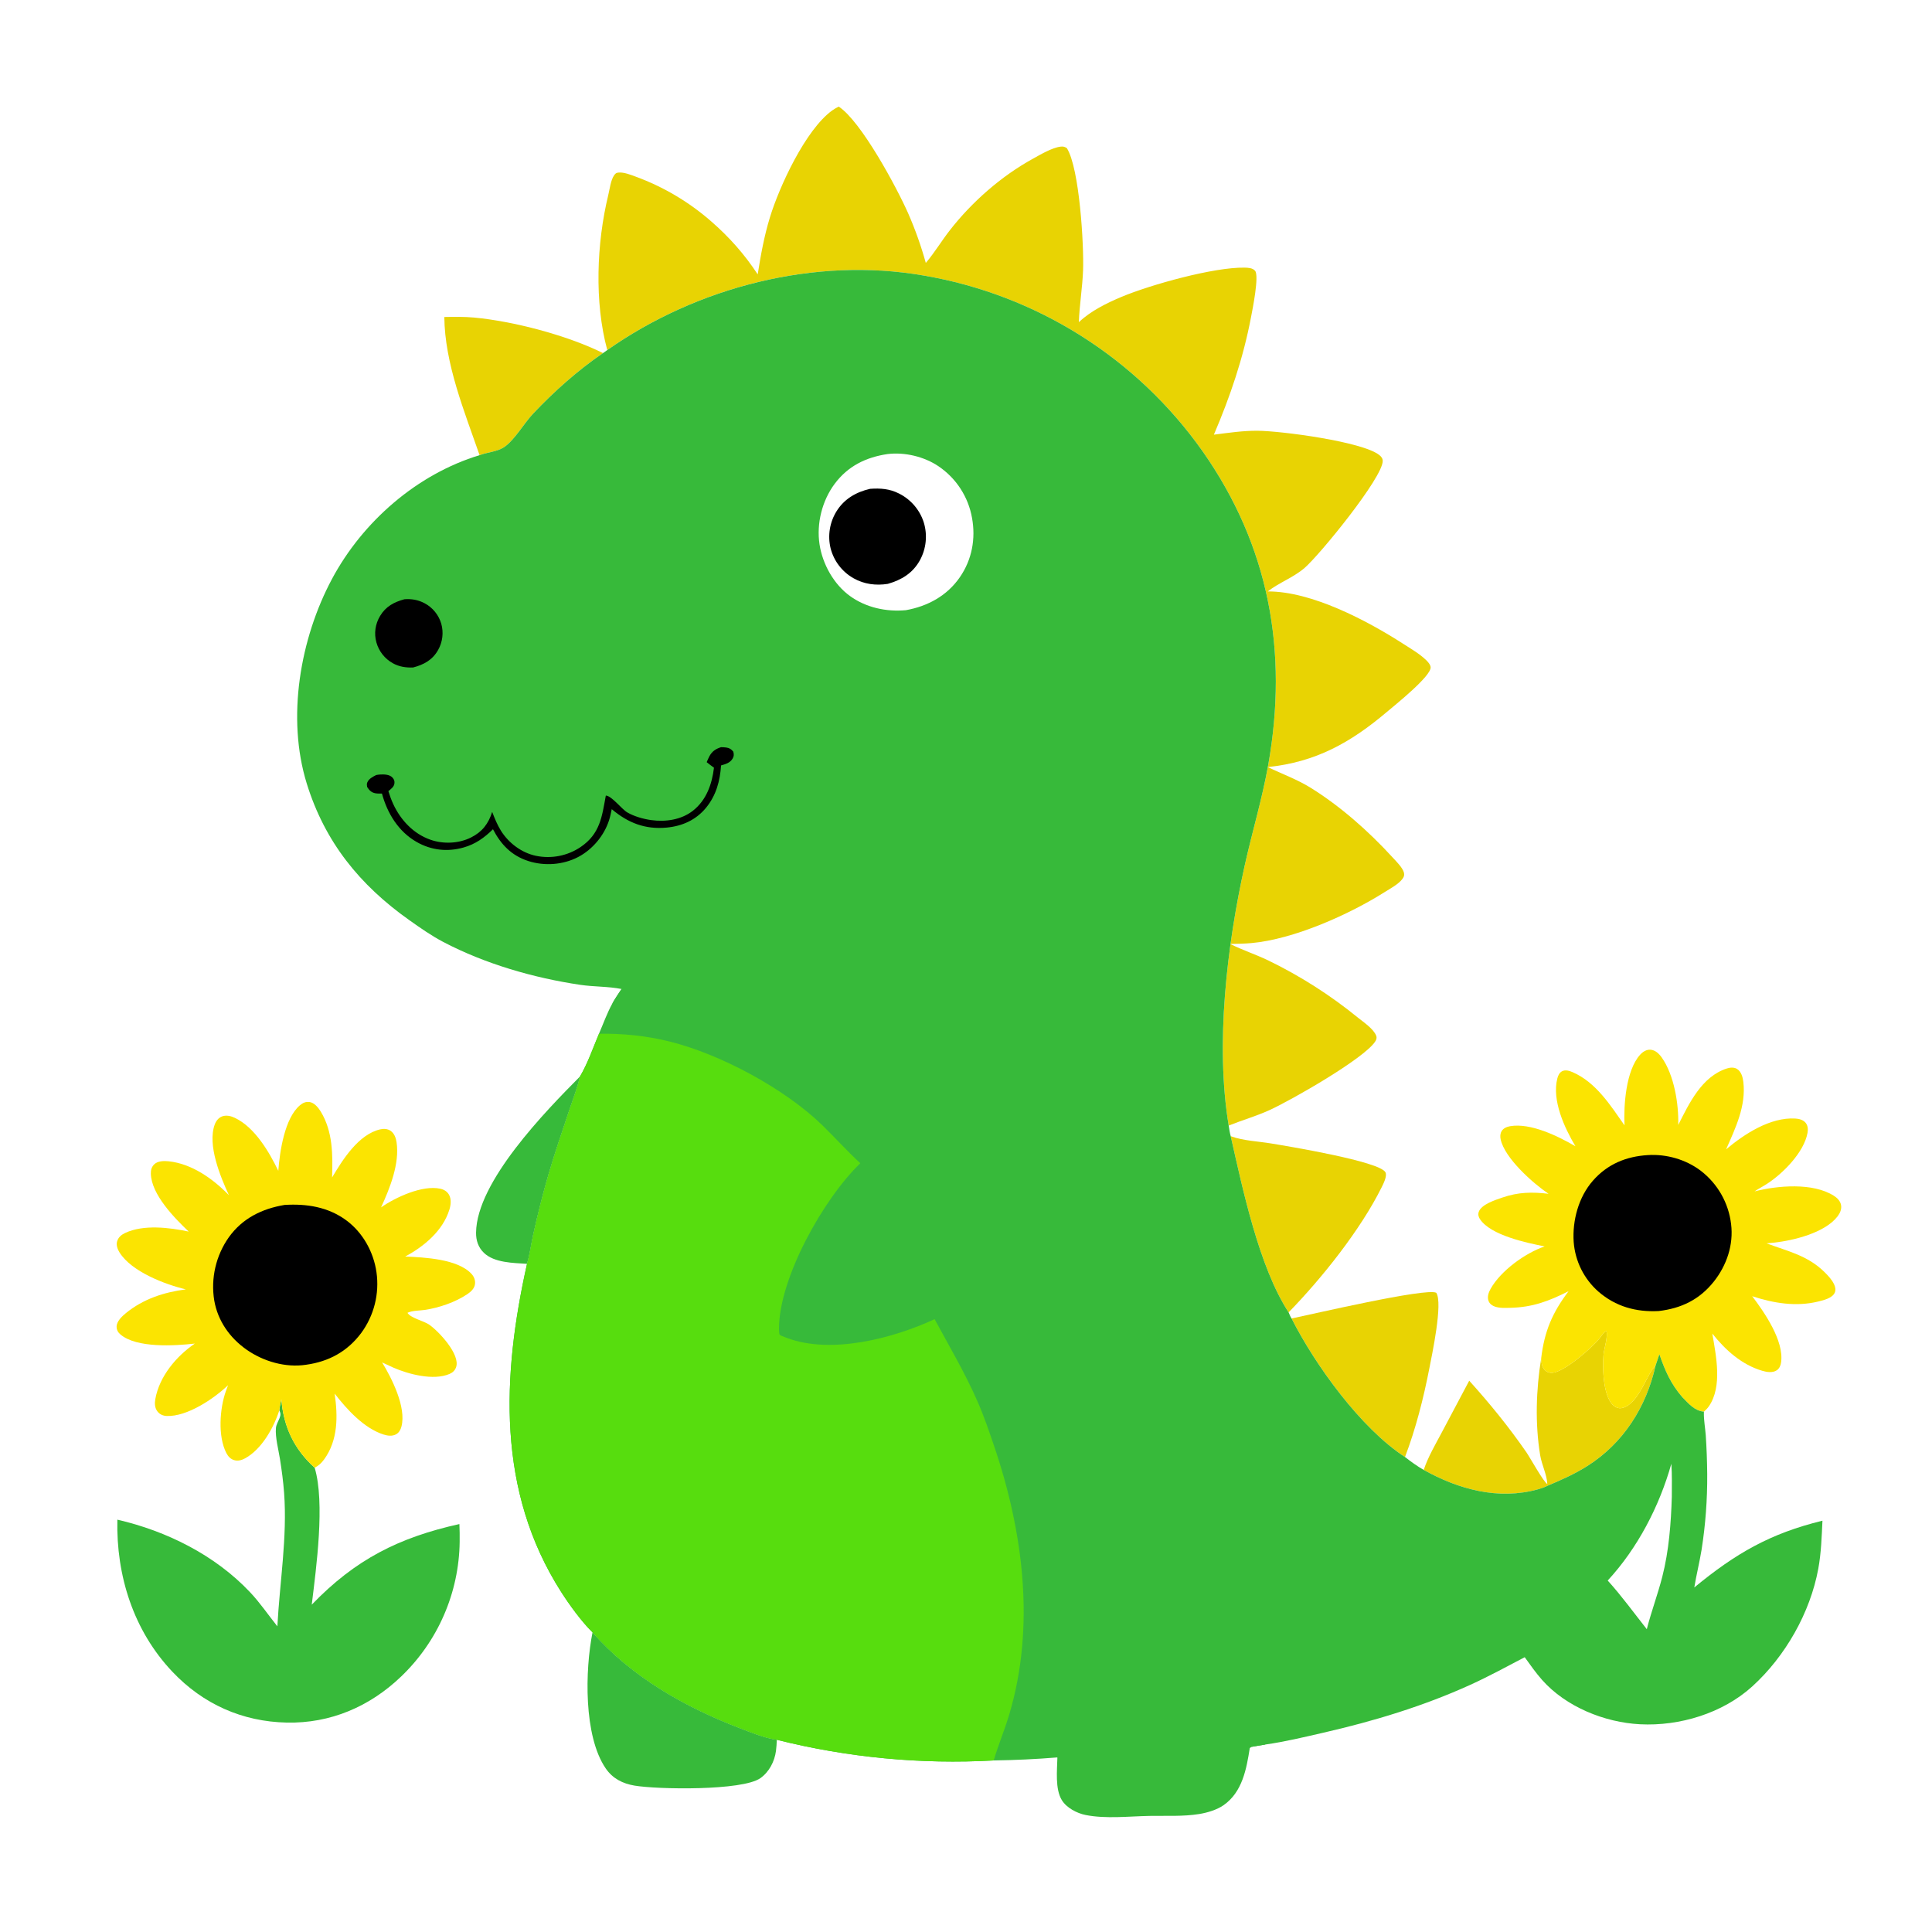
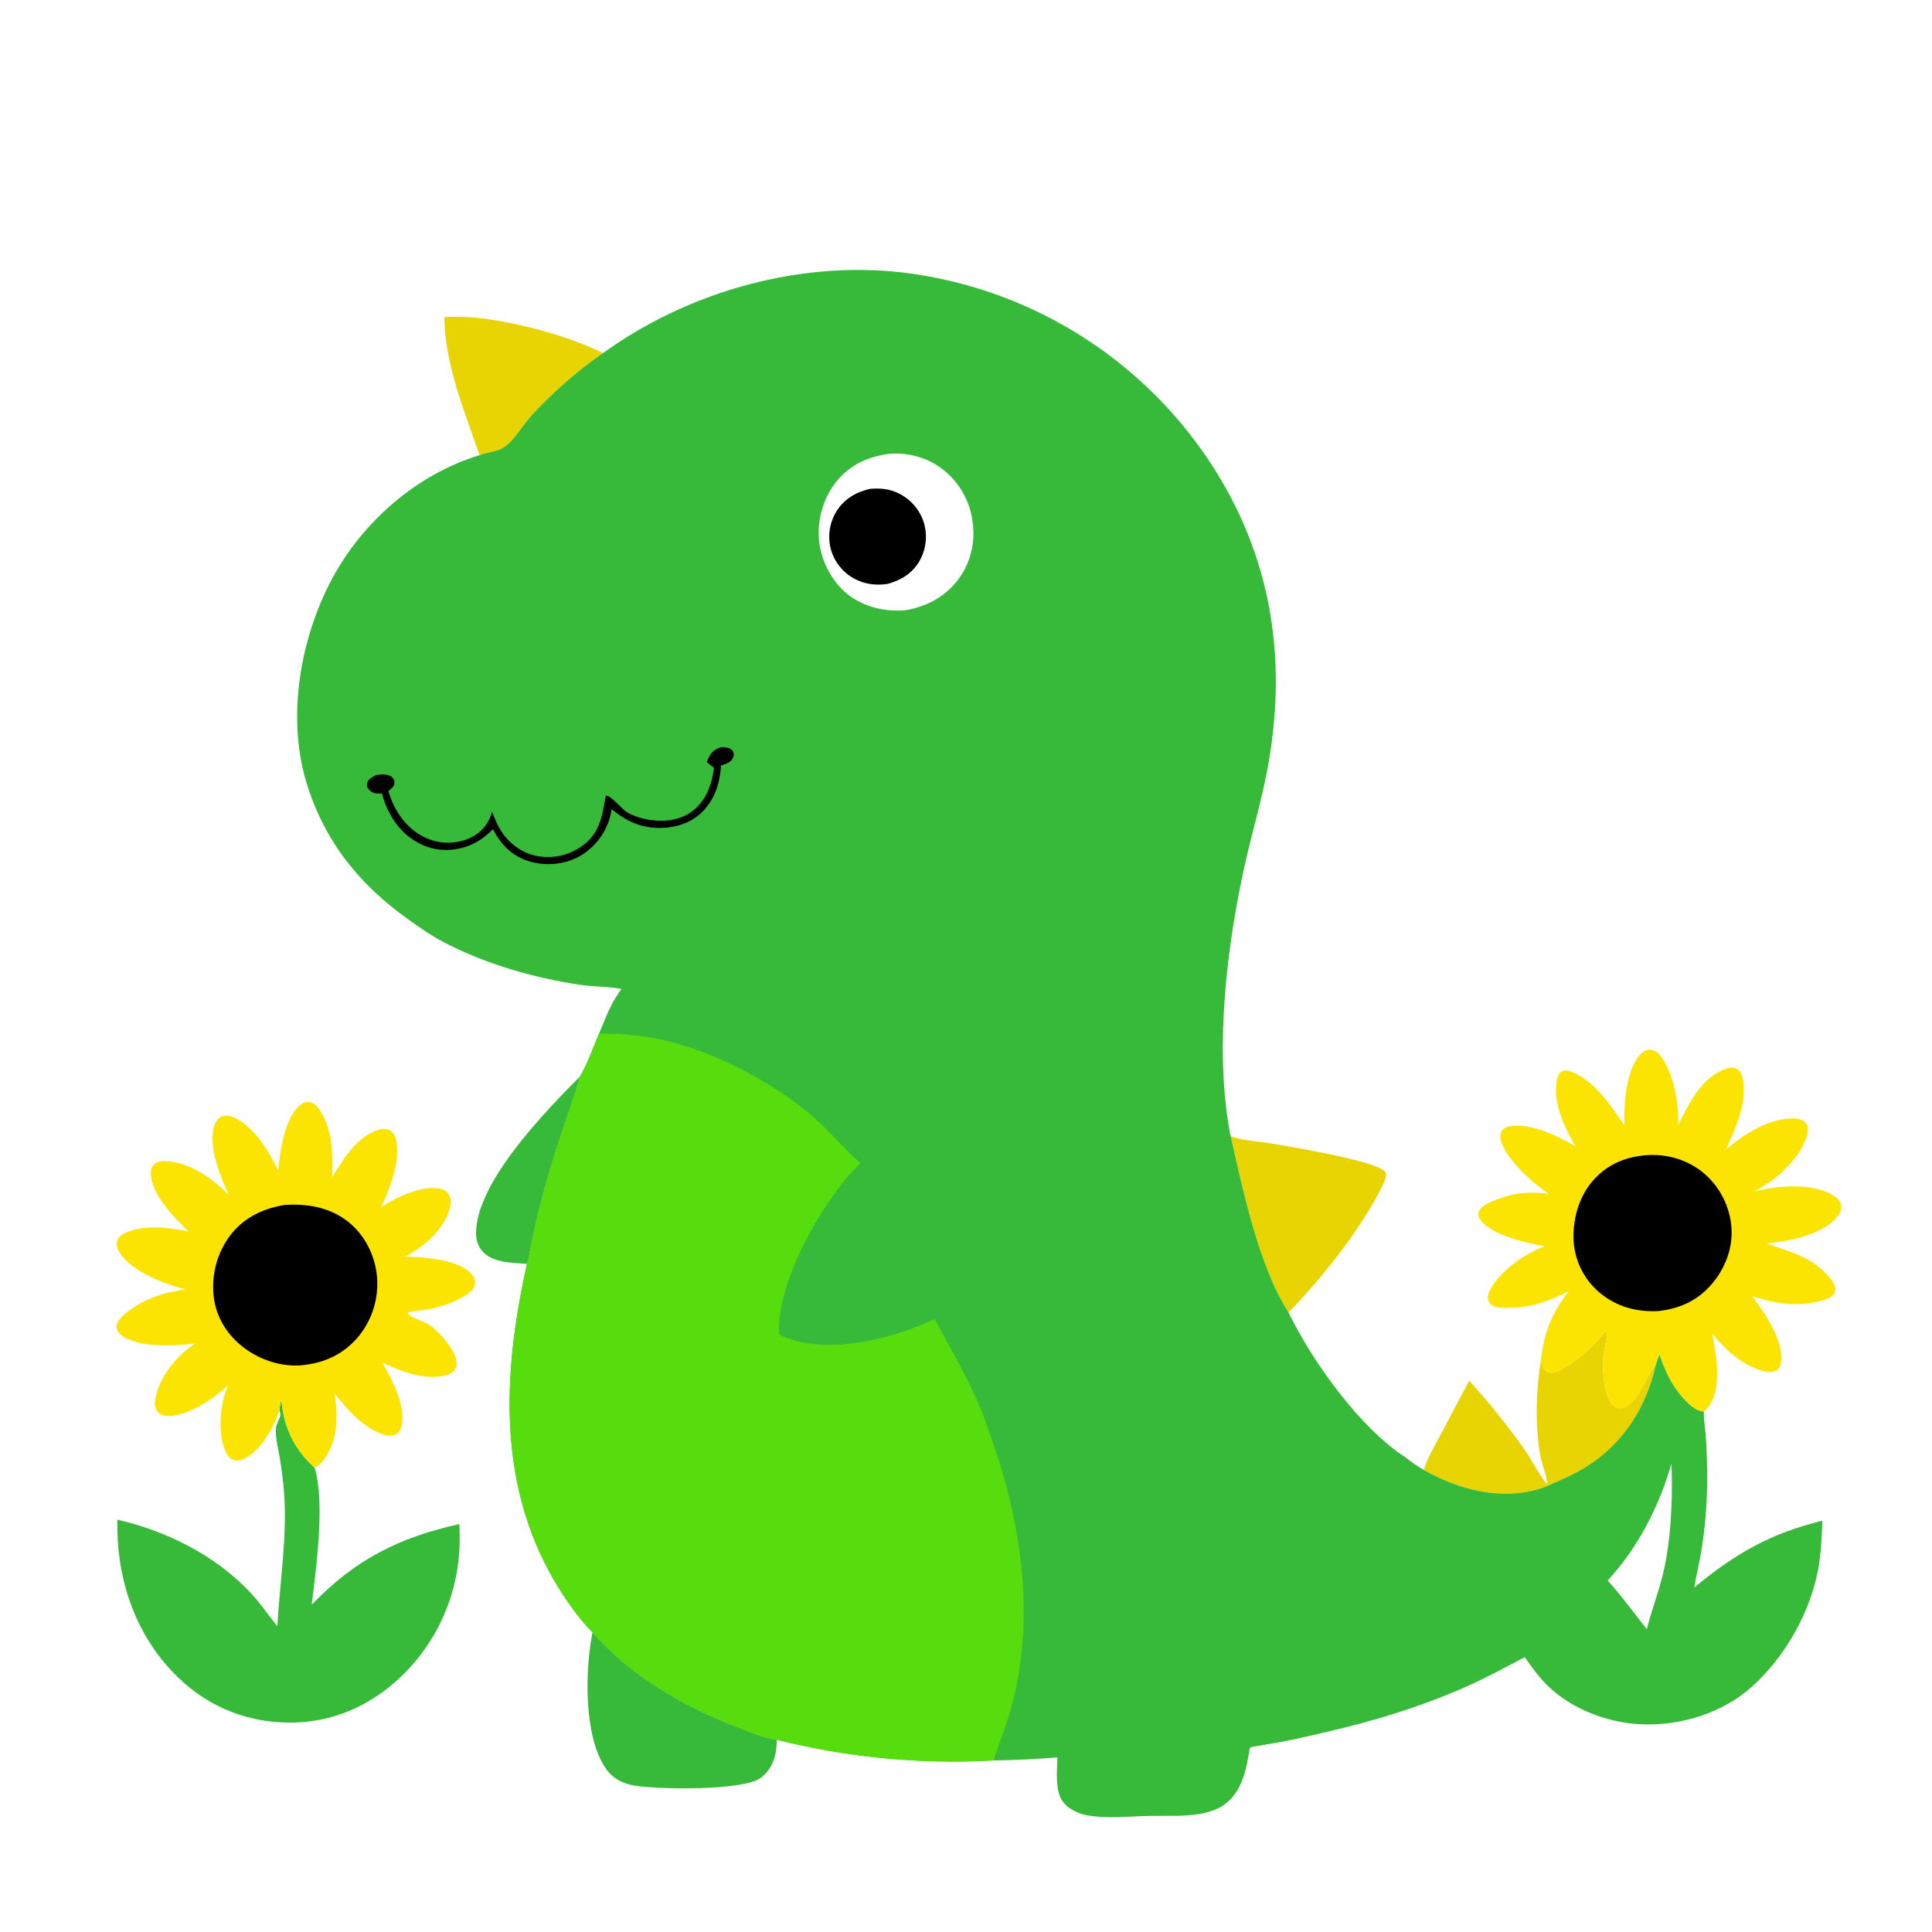
<svg xmlns="http://www.w3.org/2000/svg" xmlns:ns1="http://sodipodi.sourceforge.net/DTD/sodipodi-0.dtd" xmlns:ns2="http://www.inkscape.org/namespaces/inkscape" width="1024" height="1024" version="1.1" id="svg32" ns1:docname="dino haft.svg" ns2:version="1.3 (0e150ed6c4, 2023-07-21)">
  <defs id="defs32" />
  <ns1:namedview id="namedview32" pagecolor="#ffffff" bordercolor="#000000" borderopacity="0.25" ns2:showpageshadow="2" ns2:pageopacity="0.0" ns2:pagecheckerboard="0" ns2:deskcolor="#d1d1d1" showgrid="false" ns2:zoom="0.75878906" ns2:cx="512" ns2:cy="512" ns2:window-width="1920" ns2:window-height="991" ns2:window-x="-9" ns2:window-y="-9" ns2:window-maximized="1" ns2:current-layer="svg32" />
  <path fill="white" d="M0 0L1024 0L1024 1024L0 1024L0 0Z" id="path1" />
  <path fill="white" d="M897.944 311.125C901.5 310.719 905.02 310.819 908.49 311.736C916.739 313.917 917.082 318.738 920.862 324.858C921.694 326.205 922.53 326.448 924.012 326.777C925.116 327.022 926.284 327.176 927.227 327.847C930.207 329.966 931.818 333.462 932.296 337.001C932.49 338.434 932.348 339.964 931.269 341.047C928.219 344.11 915.842 342.438 911.25 342.425C904.492 342.462 885.441 343.54 880.097 342.24C878.806 341.926 878.005 341.253 877.374 340.063C875.967 337.406 877.007 334.277 877.841 331.625C879.097 330.563 881.86 328.942 882.485 327.52C883.972 324.137 884.555 320.435 886.693 317.318C889.324 313.483 893.541 311.958 897.944 311.125Z" id="path2" />
  <path fill="#37BA3A" d="M307.387 570.583C306.163 576.346 303.832 582.126 301.97 587.731C298.149 599.237 294.164 610.723 290.763 622.361C287.69 632.88 284.992 643.698 282.622 654.398C281.495 659.484 280.821 664.89 279.333 669.863C272.052 669.355 261.943 669.361 256.41 663.962C253.461 661.084 252.28 657.417 252.321 653.358C252.59 626.351 289.202 588.919 307.387 570.583Z" id="path3" />
  <path fill="white" d="M131.591 88.167C136.374 87.813 141.196 88.336 145.468 90.659C152.386 94.419 155.555 101.088 157.635 108.308C161.199 108.5 164.381 108.877 167.347 111.054C170.383 113.282 171.64 116.6 172.147 120.221C172.437 122.291 173.009 125.447 171.419 127.124C167.524 131.231 145.9 129.678 139.801 129.672C131.577 129.785 107.221 131.335 100.752 128.38C99.548 126.919 99.166 125.602 99 123.716C98.719 120.497 98.971 117.265 101.117 114.735C103.862 111.497 106.869 111.216 110.845 110.889C111.586 105.776 112.542 100.869 115.659 96.606C119.55 91.285 125.266 89.019 131.591 88.167Z" id="path4" />
  <path fill="#E8D303" d="M235.5 168.014C240.731 167.937 245.973 167.824 251.188 168.304C272.061 170.227 300.649 177.718 319.615 187.142C306.163 196.326 293.655 207.497 282.479 219.335C277.658 224.441 272.621 233.451 267.024 237.096C263.341 239.495 258.245 239.656 254.188 241.248C246.162 218.13 235.713 192.708 235.5 168.014Z" id="path5" />
-   <path fill="#E8D303" d="M684.568 698.827C694.653 696.759 756.007 682.396 761.252 685.202C764.878 690.581 758.943 718.25 757.582 725.251C754.53 740.948 750.387 757.312 744.679 772.251C721.245 757.058 696.913 723.282 684.568 698.827Z" id="path6" />
  <path fill="#E8D303" d="M652.298 602.178C652.452 602.238 652.605 602.301 652.76 602.357C658.991 604.62 667.048 604.949 673.635 606.042C681.488 607.344 731.523 615.514 734.345 621.405C735.289 623.374 733.236 627.406 732.328 629.238C721.117 651.838 700.61 677.501 682.99 695.586C667.299 671.528 658.679 630.336 652.298 602.178Z" id="path7" />
  <path fill="#37BA3A" d="M314.053 865.189C334.631 888.717 363.168 904.879 392.073 915.937C398.261 918.305 405.171 921.178 411.717 922.116C411.65 924.098 411.545 926.097 411.28 928.064C410.529 933.628 407.67 939.159 403.037 942.445C393.444 949.25 348.465 948.458 336.339 946.413C330.016 945.347 324.733 942.686 321.03 937.279C309.268 920.109 310.071 885.083 314.053 865.189Z" id="path8" />
  <path fill="#E8D303" d="M816.864 719.847C816.926 721.973 817.179 724.474 818.752 726.099C819.891 727.276 821.176 727.721 822.783 727.614C829.002 727.2 843.641 714.534 847.662 709.52C848.763 708.146 849.822 706.249 851.426 705.454C852.342 708.426 850.208 714.687 849.904 717.99C849.286 724.725 849.501 742.372 856.494 745.836C857.846 746.506 858.892 746.553 860.329 746.114C868.946 743.479 873.011 727.653 877.462 723.851C872.601 745.74 860.423 764.95 841.27 777.057C834.637 781.251 827.512 784.409 820.299 787.449C818.702 788.258 816.96 788.87 815.234 789.35C794.188 795.203 773.165 789.425 754.593 779.083C756.951 772.06 760.861 765.483 764.318 758.946L778.716 731.804C789.667 743.926 799.723 756.316 809.032 769.754C810.883 772.427 818.22 785.676 820.104 786.563C819.87 781.526 817.161 776.404 816.33 771.344C813.559 754.492 814.154 736.655 816.864 719.847Z" id="path9" />
  <path fill="white" d="M814.199 86.1Q818.336 85.679 822.49 85.863C833.735 86.401 844.87 93.02 849.169 103.733C850.001 105.805 850.907 110.913 852.376 112.259C852.963 112.797 856.087 112.391 856.977 112.377C862.378 112.294 867.906 113.88 871.777 117.818C876.384 122.504 877.016 128.395 877.02 134.609C878.943 135.252 881.052 135.893 882.59 137.264C885.773 140.101 888.1 145.132 888.093 149.398C888.09 151.371 887.416 153.082 885.985 154.448C884.734 155.644 883.426 156.171 881.719 156.4C877.096 157.02 871.917 156.428 867.219 156.41L837.625 156.532Q816.182 156.834 794.737 156.911C785.842 156.954 776.303 157.619 767.528 156.163L767.08 155.788C764.019 153.184 762.315 150.513 762.136 146.393C761.934 141.738 764.468 137.067 767.702 133.87C772.724 128.906 778.156 127.493 784.991 127.609C783.552 118.577 784.652 109.875 789.752 102.127C795.427 93.504 804.18 88.103 814.199 86.1Z" id="path10" />
  <path fill="#37BA3A" d="M148.056 747.471C148.252 745.478 148.669 743.597 149.124 741.647C150.306 756.288 155.843 768.04 166.78 777.93C172.35 796.54 167.609 830.927 165.23 850.519C188.328 826.533 211.451 814.886 243.491 807.779Q243.706 812.515 243.631 817.256Q243.614 818.505 243.567 819.753Q243.519 821.001 243.441 822.247Q243.362 823.494 243.252 824.738Q243.143 825.982 243.003 827.223Q242.862 828.464 242.691 829.701Q242.52 830.938 242.318 832.17Q242.117 833.403 241.884 834.63Q241.652 835.857 241.389 837.078Q241.127 838.299 240.834 839.513Q240.541 840.727 240.218 841.934Q239.895 843.14 239.542 844.338Q239.189 845.536 238.807 846.725Q238.424 847.914 238.013 849.093Q237.601 850.272 237.16 851.441Q236.719 852.609 236.249 853.766Q235.779 854.923 235.281 856.069Q234.782 857.214 234.256 858.346Q233.729 859.478 233.174 860.597Q232.62 861.716 232.037 862.821Q231.455 863.926 230.846 865.016Q230.236 866.106 229.6 867.181Q228.963 868.256 228.301 869.314Q227.638 870.373 226.949 871.414Q226.26 872.456 225.545 873.48Q224.831 874.505 224.091 875.511Q223.351 876.517 222.587 877.505Q221.822 878.492 221.033 879.46Q220.245 880.429 219.432 881.377Q218.619 882.326 217.784 883.253Q216.948 884.181 216.089 885.088Q215.23 885.995 214.35 886.88Q213.469 887.766 212.566 888.629C195.938 904.571 175.111 913.491 151.996 913.007C128.415 912.514 107.652 903.232 91.413 886.1C70.762 864.314 61.535 835.166 62.203 805.451C88.326 811.477 113.905 824.197 132.459 843.824C137.836 849.512 142.14 855.9 147.011 861.988C148.247 838.553 152.324 814.755 150.579 791.266C150.129 785.201 149.329 779.268 148.381 773.264C147.59 768.252 145.826 761.861 146.249 756.827C146.388 755.166 147.523 753.261 148.14 751.71C148.84 749.949 148.82 749.183 148.056 747.471Z" id="path11" />
-   <path fill="#37BA3A" d="M89.063 831.829C89.878 832.076 89.946 832.02 90.592 832.462C93.679 834.577 96.398 837.963 99.215 840.483C115.721 855.249 128.046 868.922 138.131 888.97C140.788 894.252 143.537 899.812 144.637 905.661C142.947 904.107 141.836 901.155 140.524 899.223C134.244 889.976 128.205 880.545 121.882 871.342C116.719 863.827 110.573 857.024 104.715 850.051C99.576 843.933 94.613 837.578 89.063 831.829Z" id="path12" />
-   <path fill="#37BA3A" d="M223.891 829.546L224.173 829.724C221.558 834.225 201.278 852.155 195.961 857.768C188.063 866.104 180.279 874.616 173.155 883.63C166.576 891.955 160.498 900.755 153.441 908.685L153.123 908.576C153.127 908.263 153.086 907.946 153.136 907.637C153.611 904.647 157.194 898.937 158.651 896.19C173.372 868.42 197.539 846.203 223.891 829.546Z" id="path13" />
  <path fill="#FBE401" d="M861.031 596.458C860.515 585.872 861.754 567.416 869.236 559.094C870.634 557.538 872.55 556.233 874.736 556.37C877.353 556.534 879.345 558.486 880.774 560.515C887.329 569.823 889.807 585.082 889.501 596.245C895.271 584.864 901.915 570.632 915.223 566.33C916.942 565.774 919.067 565.566 920.669 566.568C922.914 567.971 923.705 570.921 923.999 573.381C925.529 586.172 919.863 597.84 914.878 609.163C924.541 601.053 938.28 592.062 951.555 592.847C953.498 592.962 955.653 593.505 956.971 595.048C958.246 596.54 958.357 598.57 958.029 600.415C956.206 610.674 945.131 621.846 936.765 627.316C934.537 628.772 932.162 629.991 929.947 631.458C942.108 628.383 960.747 626.675 971.959 633.766C973.725 634.883 975.34 636.467 975.774 638.586C976.228 640.805 975.279 642.964 973.951 644.698C967.229 653.473 950.444 657.547 940.041 658.642Q938.176 658.836 936.307 658.998C947.653 663.235 958.063 665.396 967.009 674.216C968.95 676.13 970.996 678.29 972.137 680.788C972.769 682.171 973.103 683.754 972.434 685.196C971.112 688.047 966.597 689.121 963.792 689.813C952.012 692.718 940.049 690.747 928.71 687.021C935.164 695.581 945.657 710.65 944.009 722.128C943.778 723.735 943.136 725.327 941.736 726.271C939.544 727.749 936.467 727.26 934.102 726.568C923.161 723.365 914.495 715.555 907.564 706.834C909.511 718.519 913.048 734.772 905.72 745.405C904.989 746.465 904.048 747.353 903.109 748.227C898.056 747.73 895.021 743.95 891.658 740.544C885.625 733.606 882.461 726.434 879.508 717.804L877.462 723.851C873.011 727.653 868.946 743.479 860.329 746.114C858.892 746.553 857.846 746.506 856.494 745.836C849.501 742.372 849.286 724.725 849.904 717.99C850.208 714.687 852.342 708.426 851.426 705.454C849.822 706.249 848.763 708.146 847.662 709.52C843.641 714.534 829.002 727.2 822.783 727.614C821.176 727.721 819.891 727.276 818.752 726.099C817.179 724.474 816.926 721.973 816.864 719.847C818.573 705.635 822.735 695.789 831.376 684.373C820.934 689.606 812.346 692.897 800.502 693.168C797.853 693.228 794.97 693.4 792.426 692.555C790.914 692.054 789.582 691.115 788.98 689.575C788.131 687.408 788.973 685.011 790.052 683.096C795.502 673.434 808.352 664.202 818.672 660.617C809.158 658.74 790.152 654.757 784.449 646.229C783.642 645.023 783.273 643.692 783.778 642.281C785.204 638.294 792.703 635.963 796.366 634.699C804.705 631.821 812.111 631.702 820.772 632.741C812.525 627.181 797.503 613.873 795.374 603.86C795.065 602.409 795.101 600.921 795.851 599.6C796.752 598.012 798.614 597.217 800.335 596.917C811.261 595.012 825.853 602.208 835.014 607.54C829.23 597.838 822.429 583.209 825.432 571.542C825.811 570.069 826.52 568.519 827.933 567.781C829.698 566.86 831.817 567.539 833.513 568.275C845.946 573.667 853.551 585.833 861.031 596.458Z" id="path14" />
  <path d="M873.364 612.225C883.267 611.586 893.613 614.559 901.506 620.576Q902.33 621.211 903.121 621.886Q903.913 622.562 904.67 623.275Q905.427 623.989 906.147 624.739Q906.867 625.49 907.55 626.275Q908.232 627.06 908.874 627.879Q909.517 628.697 910.118 629.546Q910.719 630.395 911.277 631.273Q911.835 632.151 912.348 633.056Q912.862 633.96 913.33 634.89Q913.798 635.819 914.22 636.77Q914.641 637.721 915.015 638.692Q915.388 639.663 915.713 640.651Q916.038 641.639 916.313 642.642Q916.589 643.646 916.814 644.661Q917.039 645.677 917.213 646.702Q917.388 647.728 917.511 648.761C918.882 659.753 915.209 670.631 908.382 679.242C900.789 688.82 891.083 693.494 879.119 694.878C867.177 695.506 856.282 692.511 847.155 684.553Q846.449 683.931 845.774 683.276Q845.099 682.62 844.456 681.933Q843.813 681.245 843.205 680.528Q842.596 679.81 842.023 679.064Q841.45 678.317 840.913 677.544Q840.377 676.771 839.878 675.973Q839.38 675.175 838.921 674.353Q838.462 673.532 838.043 672.689Q837.624 671.847 837.246 670.985Q836.869 670.123 836.533 669.244Q836.198 668.365 835.905 667.47Q835.613 666.576 835.364 665.668Q835.115 664.761 834.91 663.842Q834.706 662.924 834.545 661.997Q834.385 661.069 834.271 660.135Q834.156 659.201 834.086 658.263C833.326 646.875 836.671 634.446 844.285 625.776C851.995 616.998 861.881 612.926 873.364 612.225Z" id="path15" />
  <path fill="#FBE401" d="M147.508 620.548C148.267 610.492 150.811 592.618 159.038 585.765C160.543 584.512 162.065 583.843 164.058 584.103C166.646 584.44 168.808 587.179 170.054 589.237C176.468 599.828 176.374 612.146 176.023 624.072C181.594 614.675 190.022 601.224 201.51 598.588C203.357 598.165 205.439 598.259 207.042 599.367C208.988 600.711 209.831 603.092 210.178 605.336C211.924 616.641 206.61 629.888 201.974 639.933C209.625 634.612 223.808 628.002 233.314 630.035C235.238 630.447 236.944 631.433 237.947 633.169C239.334 635.57 238.96 638.631 238.177 641.16C234.72 652.338 224.693 660.708 214.758 665.98C224.686 666.431 242.701 667.204 249.953 675.243C251.284 676.719 252.01 678.564 251.763 680.561C251.47 682.926 249.628 684.628 247.755 685.896C241.446 690.168 232.714 693.152 225.199 694.275C222.461 694.684 218.358 694.602 215.972 695.816C217.5 698.536 224.668 700.145 227.424 702.046C232.476 705.53 244.07 717.855 241.748 724.615C241.135 726.398 239.917 727.51 238.227 728.232C229.682 731.881 216.419 728.354 208.376 724.818Q205.428 723.509 202.523 722.105C207.643 730.478 215.433 745.861 212.788 756.061C212.354 757.732 211.528 759.312 209.979 760.186C207.902 761.356 205.368 760.996 203.199 760.298C192.865 756.969 183.784 746.933 177.37 738.639C179.104 750.551 179.223 763.318 171.786 773.523C170.386 775.444 168.893 776.836 166.78 777.93C155.843 768.04 150.306 756.288 149.124 741.647C148.669 743.597 148.252 745.478 148.056 747.471C145.09 756.699 138.742 768.099 129.936 772.936C128.164 773.909 126.158 774.486 124.154 773.916C122.197 773.36 120.863 771.886 119.957 770.126C115.379 761.222 116.446 746.487 119.729 737.298Q120.29 735.735 120.883 734.185C113.372 741.344 99.229 750.917 88.369 750.5C86.428 750.426 84.717 749.688 83.496 748.147C81.997 746.254 81.911 743.839 82.318 741.556C84.473 729.485 93.422 718.856 103.264 712.121C92.707 713.311 72.4 714.63 63.818 707.275C62.544 706.183 61.828 704.918 61.805 703.201C61.768 700.332 64.773 697.567 66.783 695.935C76.021 688.433 86.842 684.934 98.499 683.389C87.396 680.767 69.713 673.996 63.35 663.825C62.34 662.21 61.501 659.977 62.041 658.054C62.663 655.832 64.242 654.498 66.258 653.535C76.029 648.873 89.858 650.618 100.029 652.769C92.507 645.613 80.211 633.135 79.949 622.058C79.903 620.139 80.33 618.52 81.726 617.129C83.554 615.307 86.943 615.249 89.313 615.496C101.696 616.785 112.902 624.798 121.324 633.463C116.775 623.626 109.833 606.832 113.811 596.031C114.495 594.174 115.752 592.483 117.644 591.745C119.889 590.868 122.412 591.499 124.504 592.496C135.073 597.533 142.62 610.487 147.508 620.548Z" id="path16" />
  <path d="M150.817 638.64C162.48 637.916 173.881 639.683 183.516 646.784C192.297 653.256 198.009 663.558 199.538 674.298Q199.689 675.356 199.788 676.42Q199.887 677.484 199.934 678.551Q199.982 679.619 199.977 680.687Q199.973 681.755 199.916 682.823Q199.86 683.89 199.751 684.953Q199.643 686.016 199.483 687.072Q199.324 688.128 199.113 689.176Q198.902 690.223 198.64 691.259Q198.379 692.295 198.067 693.317Q197.756 694.339 197.395 695.345Q197.034 696.351 196.624 697.338Q196.215 698.325 195.758 699.291Q195.302 700.257 194.798 701.199Q194.295 702.142 193.747 703.059Q193.198 703.976 192.606 704.865Q192.014 705.755 191.379 706.614C184.051 716.363 174.228 721.692 162.242 723.342C151.319 725.017 139.617 721.587 130.689 715.348C121.812 709.144 115.405 700.042 113.554 689.274Q113.377 688.186 113.253 687.09Q113.129 685.995 113.058 684.894Q112.987 683.794 112.97 682.692Q112.953 681.589 112.989 680.487Q113.025 679.386 113.115 678.287Q113.204 677.188 113.347 676.094Q113.49 675.001 113.685 673.916Q113.881 672.831 114.129 671.757Q114.377 670.683 114.677 669.622Q114.976 668.561 115.327 667.515Q115.678 666.47 116.079 665.443Q116.48 664.416 116.931 663.41Q117.381 662.404 117.88 661.42Q118.379 660.437 118.925 659.479Q119.471 658.521 120.062 657.591Q120.654 656.661 121.29 655.76C128.51 645.706 138.852 640.65 150.817 638.64Z" id="path17" />
-   <path fill="#E8D303" d="M444.544 56.491C456.512 64.385 475.186 99.192 481.314 112.981Q486.943 125.829 490.693 139.345L491.11 138.856C495.567 133.531 499.171 127.507 503.446 122.025C515.167 106.993 530.662 93.399 547.349 84.194C551.344 81.991 557.583 78.263 562.129 77.727C563.571 77.557 564.239 77.762 565.453 78.503C572.204 89.268 574.535 130.074 574.051 143.234C573.712 152.438 572.133 161.562 571.819 170.769C578.029 164.852 586.619 160.616 594.471 157.33C609.779 150.925 643.32 141.555 659.636 141.853C661.479 141.886 663.94 142 665.219 143.523C667.478 146.21 663.837 164.067 663.058 168.162C658.932 189.85 652.032 210.136 643.384 230.382C650.991 229.415 658.817 228.249 666.498 228.305C679.092 228.397 722.103 234.057 731.051 241.176C732.057 241.976 732.848 242.921 732.875 244.258C733.051 252.974 699.39 294.238 691.404 301.062C685.415 306.179 678.031 308.727 671.927 313.468C695.139 313.389 724.457 328.832 743.732 341.232C747.769 343.83 752.275 346.431 755.754 349.747C756.736 350.682 758.141 352.186 758.265 353.623C758.671 358.32 739.316 373.747 735.08 377.332C715.859 393.598 697.471 403.913 671.973 406.568C679.478 410.219 687.361 413.021 694.492 417.426C710.345 427.219 725.491 440.65 738.042 454.382C739.841 456.349 743.528 459.956 744.132 462.58C744.437 463.903 744.12 464.754 743.333 465.818C741.214 468.682 736.875 470.948 733.87 472.847C714.901 484.832 685.691 497.833 663.272 499.855C659.537 500.192 655.772 500.245 652.025 500.316C658.574 503.594 665.555 505.861 672.159 509.027Q678.503 512.103 684.658 515.542Q690.812 518.98 696.757 522.77Q702.703 526.559 708.418 530.687Q714.134 534.814 719.601 539.266C722.592 541.695 728.03 545.293 729.417 548.971C729.857 550.138 729.504 551.071 728.857 552.061C722.926 561.141 684.395 583.122 672.924 588.354C665.877 591.569 658.41 593.7 651.232 596.575C644.079 553.396 650.296 501.172 659.729 458.679C663.697 440.801 668.996 423.408 672.204 405.319C682.866 345.197 672.636 289.303 637.361 239.136Q635.745 236.848 634.073 234.6Q632.401 232.352 630.674 230.146Q628.947 227.94 627.166 225.777Q625.385 223.614 623.552 221.496Q621.718 219.377 619.833 217.305Q617.948 215.232 616.013 213.206Q614.077 211.181 612.093 209.203Q610.108 207.226 608.075 205.298Q606.043 203.37 603.963 201.493Q601.883 199.615 599.758 197.79Q597.633 195.964 595.464 194.191Q593.294 192.419 591.082 190.7Q588.87 188.981 586.615 187.317Q584.361 185.653 582.067 184.045Q579.773 182.438 577.44 180.887Q575.106 179.336 572.736 177.843Q570.365 176.35 567.959 174.915Q565.552 173.481 563.111 172.107Q560.669 170.732 558.195 169.418Q555.721 168.104 553.215 166.851Q550.709 165.598 548.173 164.407Q545.637 163.217 543.073 162.089Q540.508 160.961 537.917 159.896Q535.325 158.832 532.708 157.831Q530.091 156.831 527.45 155.895Q524.81 154.959 522.147 154.089Q519.484 153.218 516.8 152.414Q514.117 151.609 511.414 150.871Q508.711 150.132 505.992 149.461Q503.272 148.789 500.536 148.185Q497.8 147.58 495.051 147.043Q492.301 146.506 489.539 146.037C431.879 135.988 369.394 152.107 321.868 185.551C314.973 160.159 316.208 128.873 322.38 103.442C323.101 100.473 323.719 95.387 325.499 92.913C326.218 91.913 326.581 91.599 327.796 91.469C330.641 91.164 334.514 92.724 337.172 93.707Q339.891 94.709 342.562 95.834Q345.232 96.959 347.849 98.204Q350.465 99.449 353.023 100.811Q355.58 102.174 358.073 103.652Q360.565 105.13 362.988 106.72Q365.41 108.309 367.758 110.008Q370.106 111.706 372.374 113.51Q374.642 115.313 376.826 117.218C386.519 125.654 394.534 134.669 401.599 145.422C403.211 135.187 405.049 125.061 408.092 115.137C413.101 98.795 426.929 68.809 441.052 58.561C442.152 57.763 443.341 57.115 444.544 56.491Z" id="path18" />
  <path fill="#37BA3A" d="M321.868 185.551C369.394 152.107 431.879 135.988 489.539 146.037Q492.301 146.506 495.051 147.043Q497.8 147.58 500.536 148.185Q503.272 148.789 505.992 149.461Q508.711 150.132 511.414 150.871Q514.117 151.609 516.8 152.414Q519.484 153.218 522.147 154.089Q524.81 154.959 527.45 155.895Q530.091 156.831 532.708 157.831Q535.325 158.832 537.917 159.896Q540.508 160.961 543.073 162.089Q545.637 163.217 548.173 164.407Q550.709 165.598 553.215 166.851Q555.721 168.104 558.195 169.418Q560.669 170.732 563.111 172.107Q565.552 173.481 567.958 174.915Q570.365 176.35 572.736 177.843Q575.106 179.336 577.44 180.887Q579.773 182.438 582.067 184.045Q584.361 185.653 586.615 187.317Q588.869 188.981 591.082 190.7Q593.294 192.419 595.464 194.191Q597.633 195.964 599.758 197.79Q601.883 199.615 603.963 201.493Q606.043 203.37 608.075 205.298Q610.108 207.226 612.093 209.203Q614.077 211.181 616.013 213.206Q617.948 215.232 619.833 217.305Q621.718 219.377 623.552 221.496Q625.385 223.614 627.166 225.777Q628.947 227.94 630.674 230.146Q632.401 232.352 634.073 234.6Q635.745 236.848 637.361 239.136C672.636 289.303 682.866 345.197 672.204 405.319C668.996 423.408 663.697 440.801 659.729 458.679C650.296 501.172 644.079 553.396 651.232 596.575C651.539 598.446 651.785 600.35 652.298 602.178C658.679 630.336 667.299 671.528 682.99 695.586C683.474 696.643 683.9 697.881 684.568 698.827C696.913 723.282 721.245 757.058 744.679 772.251C747.832 774.7 751.112 777.116 754.593 779.083C773.165 789.425 794.188 795.203 815.234 789.35C816.96 788.87 818.702 788.258 820.299 787.449C827.512 784.409 834.637 781.251 841.27 777.057C860.423 764.95 872.601 745.74 877.462 723.851L879.508 717.804C882.461 726.434 885.625 733.606 891.658 740.544C895.021 743.95 898.056 747.73 903.109 748.227L903.092 748.985C903.037 752.82 903.801 756.91 904.09 760.759Q904.769 771.002 904.857 781.268Q904.929 791.353 904.18 801.411Q903.432 811.469 901.869 821.433C900.772 828.122 899.113 834.711 898.012 841.386C919.926 823.343 938.189 812.763 965.938 806.002C965.533 814.495 965.274 823.054 963.735 831.436C959.452 854.757 946.259 877.928 928.726 893.849C913.066 908.068 890.204 914.985 869.252 913.896C850.413 912.917 829.952 904.659 817.286 890.339C813.974 886.596 811.059 882.408 808.133 878.356C798.595 883.338 789.154 888.512 779.353 892.967C754.331 904.339 728.125 912.246 701.378 918.374C691.207 920.704 680.921 923.197 670.58 924.645L663.402 925.854L662.411 926.488C660.658 937.618 658.487 949.77 648.596 956.737C644.99 959.277 639.887 960.776 635.561 961.478C627.135 962.846 617.959 962.316 609.42 962.466C598.463 962.657 586.144 964.133 575.375 961.98C570.778 961.061 565.3 958.206 562.786 954.102C559.158 948.181 560.289 938.119 560.446 931.471Q543.592 932.841 526.685 933.071Q519.45 933.474 512.205 933.604Q504.96 933.734 497.715 933.591Q490.47 933.448 483.236 933.033Q476.001 932.617 468.788 931.93Q461.574 931.242 454.392 930.284Q447.209 929.326 440.068 928.098Q432.926 926.87 425.836 925.374Q418.746 923.878 411.717 922.116C405.171 921.178 398.261 918.305 392.073 915.937C363.168 904.879 334.631 888.717 314.053 865.189C308.265 859.526 301.762 850.558 297.371 843.677C263.246 790.199 266.06 729.245 279.333 669.863C280.821 664.89 281.495 659.484 282.622 654.398C284.992 643.698 287.69 632.88 290.763 622.361C294.164 610.723 298.149 599.237 301.97 587.731C303.832 582.126 306.163 576.346 307.387 570.583C311.514 563.625 314.32 555.367 317.466 547.904C319.789 542.533 321.724 536.991 324.559 531.857C326.014 529.213 327.774 526.714 329.427 524.189C322.345 522.785 314.752 523.053 307.552 521.984C282.852 518.316 257.081 510.878 234.932 499.253C228.635 495.948 222.698 491.772 216.901 487.666C190.665 469.081 172.175 446.297 162.569 415.241C151.83 380.52 159.014 338.538 175.986 306.812C192.245 276.419 221.06 251.29 254.188 241.248C258.245 239.656 263.341 239.495 267.024 237.096C272.621 233.451 277.658 224.441 282.479 219.335C293.655 207.497 306.163 196.326 319.615 187.142L321.868 185.551Z" id="path19" />
  <path fill="#37BA3A" d="M576.117 867.495C576.391 869.681 570.914 881.31 569.925 884.376C565.824 897.092 562.741 910.085 561.849 923.426C561.667 926.136 561.793 929.211 560.575 931.679C560.493 931.439 560.4 931.203 560.328 930.96C559.351 927.612 559.298 923.286 559.282 919.809C559.195 900.479 567.31 884.142 576.117 867.495Z" id="path20" />
  <path fill="#37BA3A" d="M663.402 925.854L662.877 925.509C662.012 923.506 663.566 914.544 663.667 911.694C664.071 900.161 662.942 889.222 661.572 877.814Q662.648 880.611 663.6 883.453Q664.551 886.294 665.375 889.176Q666.2 892.057 666.896 894.971Q667.592 897.886 668.158 900.829Q668.724 903.772 669.159 906.737Q669.594 909.702 669.897 912.683Q670.2 915.665 670.371 918.657Q670.542 921.648 670.58 924.645L663.402 925.854Z" id="path21" />
  <path fill="#37BA3A" d="M937.41 834.403L937.843 834.837C936.745 838.05 921.64 851.986 918.256 855.993C910.534 865.137 902.904 874.307 896.191 884.226C890.705 892.331 886.064 900.98 880.044 908.72L879.653 908.272C879.715 907.918 879.781 907.565 879.857 907.214C881.13 901.333 884.146 895.95 886.943 890.689C898.919 868.155 915.937 848.385 937.41 834.403Z" id="path22" />
  <path fill="#37BA3A" d="M805.34 824.359C808.773 824.852 813.414 828.393 816.26 830.371C839.554 846.557 866.075 879.472 871.031 907.747C867.706 905.716 851.146 874.748 846.607 868.282C834.857 851.544 821.185 837.204 805.34 824.359Z" id="path23" />
  <path fill="#37BA3A" d="M329.427 524.189C337.246 523.618 345.097 523.371 352.886 522.447C379.627 519.277 406.821 512.687 432.33 504.121C441.32 501.103 450.594 497.783 458.931 493.247C460.447 492.422 462.323 490.775 463.98 490.511C463.44 492.394 450.847 499.461 448.392 500.827C418.639 517.38 374.677 528.58 340.788 531.245C335.549 531.657 329.795 532.499 324.559 531.857C326.014 529.213 327.774 526.714 329.427 524.189Z" id="path24" />
  <path fill="#37BA3A" d="M413.896 707.903C422.769 708.398 431.023 708.787 439.915 707.703C489.552 701.648 531.363 674.956 561.865 636.024C551.445 656.024 535.839 673.858 516.972 686.219C509.942 690.825 502.354 694.541 495.361 699.178C473.523 709.318 440.687 717.978 417.135 709.161Q415.51 708.547 413.896 707.903Z" id="path25" />
-   <path d="M214.354 317.616C218.08 317.313 221.668 317.942 224.996 319.707Q225.791 320.127 226.54 320.624Q227.29 321.121 227.986 321.69Q228.682 322.259 229.318 322.895Q229.954 323.53 230.524 324.226Q231.094 324.921 231.591 325.67Q232.089 326.419 232.51 327.213Q232.931 328.008 233.271 328.84Q233.611 329.673 233.866 330.535Q234.114 331.405 234.274 332.295Q234.434 333.185 234.506 334.087Q234.577 334.989 234.559 335.893Q234.541 336.797 234.434 337.695Q234.327 338.593 234.131 339.476Q233.936 340.359 233.654 341.219Q233.372 342.078 233.006 342.906Q232.641 343.733 232.195 344.52C229.228 349.824 224.591 352.311 218.918 353.789C215.106 353.906 211.599 353.399 208.223 351.534Q207.434 351.098 206.692 350.585Q205.95 350.073 205.263 349.49Q204.575 348.907 203.948 348.259Q203.321 347.611 202.762 346.904Q202.202 346.197 201.715 345.438Q201.228 344.68 200.818 343.876Q200.409 343.073 200.08 342.234Q199.752 341.394 199.508 340.526C198.159 335.732 198.891 330.752 201.445 326.487C204.495 321.394 208.84 319.125 214.354 317.616Z" id="path26" />
  <path fill="white" d="M885.842 775.836C886.267 781.624 886.102 787.477 886.098 793.279C885.673 807.397 884.562 821.994 881.045 835.715C878.648 845.071 875.221 854.14 872.838 863.509C865.944 854.775 859.597 846 852.12 837.713C867.989 820.531 879.514 798.347 885.842 775.836Z" id="path27" />
  <path d="M382.148 396.027C383.052 396.039 383.95 396.069 384.847 396.19C386.565 396.421 387.592 397.047 388.669 398.406C389.018 399.828 389.074 400.799 388.283 402.098C386.886 404.389 384.605 404.979 382.174 405.694C381.633 413.949 379.574 421.561 374.25 428.082C368.927 434.602 361.611 437.863 353.377 438.636C341.911 439.713 332.908 436.161 324.234 428.881C323.846 430.829 323.429 432.819 322.825 434.712C320.224 442.861 314.041 450.248 306.48 454.216C298.477 458.416 288.591 459.125 280.007 456.361C271.152 453.51 265.511 447.639 261.291 439.522C256.644 444.055 252.034 447.391 245.729 449.182C237.14 451.622 228.554 450.677 220.787 446.236C211.15 440.724 205.291 431.076 202.435 420.594C201.279 420.601 200.045 420.656 198.906 420.439C196.838 420.045 195.626 418.79 194.577 417.086C194.453 416.218 194.321 415.51 194.686 414.669C195.546 412.693 197.588 411.719 199.387 410.786C200.09 410.638 200.775 410.55 201.493 410.507C203.579 410.382 206.626 410.45 208.128 412.249C208.949 413.231 209.239 414.118 209.026 415.401C208.737 417.144 207.112 418.267 205.85 419.322C206.58 421.643 207.376 423.903 208.397 426.115C212.342 434.66 219.121 441.904 228.127 445.067C234.961 447.467 243.097 447.139 249.614 443.9C255.609 440.92 258.889 436.549 260.861 430.336C262.202 433.77 263.576 437.218 265.542 440.352C269.608 446.831 276.478 452.017 284.06 453.601Q284.818 453.758 285.582 453.877Q286.347 453.996 287.117 454.077Q287.886 454.158 288.659 454.2Q289.432 454.243 290.205 454.247Q290.979 454.251 291.752 454.216Q292.525 454.182 293.296 454.109Q294.066 454.036 294.832 453.925Q295.598 453.814 296.357 453.665Q297.117 453.516 297.868 453.33Q298.619 453.143 299.359 452.919Q300.1 452.695 300.829 452.435Q301.558 452.175 302.273 451.879Q302.987 451.582 303.687 451.251Q304.386 450.92 305.068 450.554Q305.75 450.188 306.413 449.789Q307.076 449.39 307.718 448.958C318.056 441.937 319.025 432.956 321.103 421.66C324.244 421.83 329.473 428.844 332.48 430.603C336.112 432.727 341.04 434.1 345.205 434.675C352.774 435.72 361.087 434.531 367.238 429.722C374.424 424.101 377.372 415.613 378.423 406.894C377.088 405.983 375.835 404.968 374.566 403.969C375.023 402.888 375.478 401.786 376.041 400.755C377.474 398.133 379.382 396.93 382.148 396.027Z" id="path28" />
  <path fill="#37BA3A" d="M514.237 350.169C524.772 349.172 535.482 350.823 544.33 356.913C550.353 361.058 555.466 367.244 556.658 374.631C557.66 380.843 555.489 387.095 551.741 392.027C545.11 400.753 535.062 403.884 524.624 405.321C513.899 406.513 502.863 404.337 493.949 398.099C488.297 394.144 483.46 388.353 482.368 381.365C481.411 375.238 483.423 368.927 487.178 364.078C493.635 355.741 504.074 351.557 514.237 350.169Z" id="path29" />
  <path fill="white" d="M470.367 240.666C479.455 239.526 489.833 242.001 497.41 247.119Q498.277 247.705 499.114 248.333Q499.951 248.962 500.756 249.631Q501.56 250.3 502.33 251.009Q503.1 251.718 503.834 252.465Q504.567 253.211 505.263 253.993Q505.958 254.775 506.614 255.591Q507.269 256.407 507.883 257.255Q508.496 258.103 509.067 258.98Q509.638 259.858 510.164 260.763Q510.69 261.667 511.17 262.597Q511.65 263.527 512.083 264.48Q512.516 265.433 512.901 266.406Q513.286 267.38 513.621 268.371Q513.957 269.362 514.243 270.369Q514.528 271.376 514.763 272.396Q514.998 273.416 515.182 274.446C517.218 285.517 515.174 296.635 508.74 305.943C501.936 315.787 491.726 321.336 480.115 323.409C469.769 324.37 459.01 322.051 450.513 315.909C441.891 309.676 435.952 298.944 434.367 288.506C432.693 277.478 435.727 265.391 442.388 256.446C449.398 247.031 458.977 242.363 470.367 240.666Z" id="path30" />
  <path d="M461.16 259.084C466.667 258.715 471.48 259.019 476.519 261.592Q477.099 261.882 477.663 262.201Q478.227 262.519 478.775 262.866Q479.323 263.212 479.853 263.586Q480.382 263.959 480.893 264.358Q481.403 264.758 481.893 265.182Q482.383 265.606 482.851 266.055Q483.319 266.503 483.765 266.974Q484.21 267.445 484.631 267.938Q485.052 268.431 485.448 268.944Q485.844 269.457 486.213 269.989Q486.583 270.522 486.926 271.072Q487.269 271.622 487.584 272.188Q487.898 272.755 488.185 273.336Q488.471 273.918 488.728 274.513Q488.984 275.108 489.211 275.715Q489.438 276.322 489.634 276.94Q489.821 277.556 489.977 278.181Q490.134 278.806 490.259 279.438Q490.384 280.07 490.477 280.707Q490.571 281.345 490.633 281.986Q490.695 282.627 490.725 283.27Q490.755 283.914 490.753 284.558Q490.751 285.202 490.717 285.846Q490.684 286.489 490.618 287.13Q490.552 287.77 490.455 288.407Q490.358 289.044 490.229 289.675Q490.1 290.306 489.94 290.93Q489.78 291.554 489.59 292.17Q489.399 292.785 489.178 293.39Q488.957 293.995 488.706 294.588Q488.456 295.182 488.176 295.762Q487.896 296.342 487.588 296.908C483.812 303.797 477.838 307.381 470.519 309.471C464.269 310.444 458.039 309.667 452.467 306.528Q451.903 306.212 451.356 305.869Q450.809 305.525 450.281 305.154Q449.752 304.783 449.242 304.385Q448.733 303.988 448.244 303.565Q447.756 303.143 447.289 302.696Q446.823 302.249 446.38 301.779Q445.937 301.309 445.518 300.817Q445.099 300.325 444.706 299.812Q444.312 299.3 443.945 298.768Q443.579 298.236 443.239 297.687Q442.9 297.137 442.589 296.571Q442.278 296.004 441.996 295.423Q441.714 294.842 441.462 294.247Q441.21 293.652 440.988 293.046Q440.766 292.439 440.576 291.821Q440.385 291.204 440.226 290.578Q440.077 289.962 439.959 289.34Q439.841 288.717 439.754 288.09Q439.666 287.462 439.61 286.831Q439.554 286.2 439.528 285.567Q439.503 284.934 439.509 284.301Q439.515 283.667 439.552 283.035Q439.59 282.402 439.658 281.772Q439.726 281.143 439.826 280.517Q439.925 279.891 440.055 279.271Q440.185 278.651 440.345 278.038Q440.506 277.425 440.696 276.821Q440.886 276.217 441.106 275.623Q441.326 275.029 441.575 274.446Q441.824 273.863 442.102 273.294Q442.379 272.724 442.684 272.169Q442.989 271.614 443.321 271.074C447.43 264.417 453.735 260.811 461.16 259.084Z" id="path31" />
  <path fill="#57DD0E" d="M317.466 547.904C330.264 547.748 342.446 548.926 354.876 552.017C381.906 558.741 415.859 576.938 435.976 596.515C442.741 603.098 449.032 610.164 456 616.538C436.577 635.159 412.728 677.544 412.886 704.507C412.892 705.436 412.987 706.283 413.106 707.203L413.896 707.903Q415.51 708.547 417.135 709.161C440.687 717.978 473.523 709.318 495.361 699.178C503.177 713.633 511.542 727.787 518.141 742.872C521.531 750.62 524.279 758.694 526.993 766.698C542.356 812.001 548.811 862.119 534.915 908.743C532.471 916.946 529.085 924.899 526.685 933.071Q519.45 933.474 512.205 933.604Q504.96 933.734 497.715 933.591Q490.47 933.448 483.236 933.033Q476.001 932.617 468.788 931.93Q461.574 931.242 454.392 930.284Q447.209 929.326 440.068 928.098Q432.926 926.87 425.836 925.374Q418.746 923.878 411.717 922.116C405.171 921.178 398.261 918.305 392.073 915.937C363.168 904.879 334.631 888.717 314.053 865.189C308.265 859.526 301.762 850.558 297.371 843.677C263.246 790.199 266.06 729.245 279.333 669.863C280.821 664.89 281.495 659.484 282.622 654.398C284.992 643.698 287.69 632.88 290.763 622.361C294.164 610.723 298.149 599.237 301.97 587.731C303.832 582.126 306.163 576.346 307.387 570.583C311.514 563.625 314.32 555.367 317.466 547.904Z" id="path32" />
</svg>